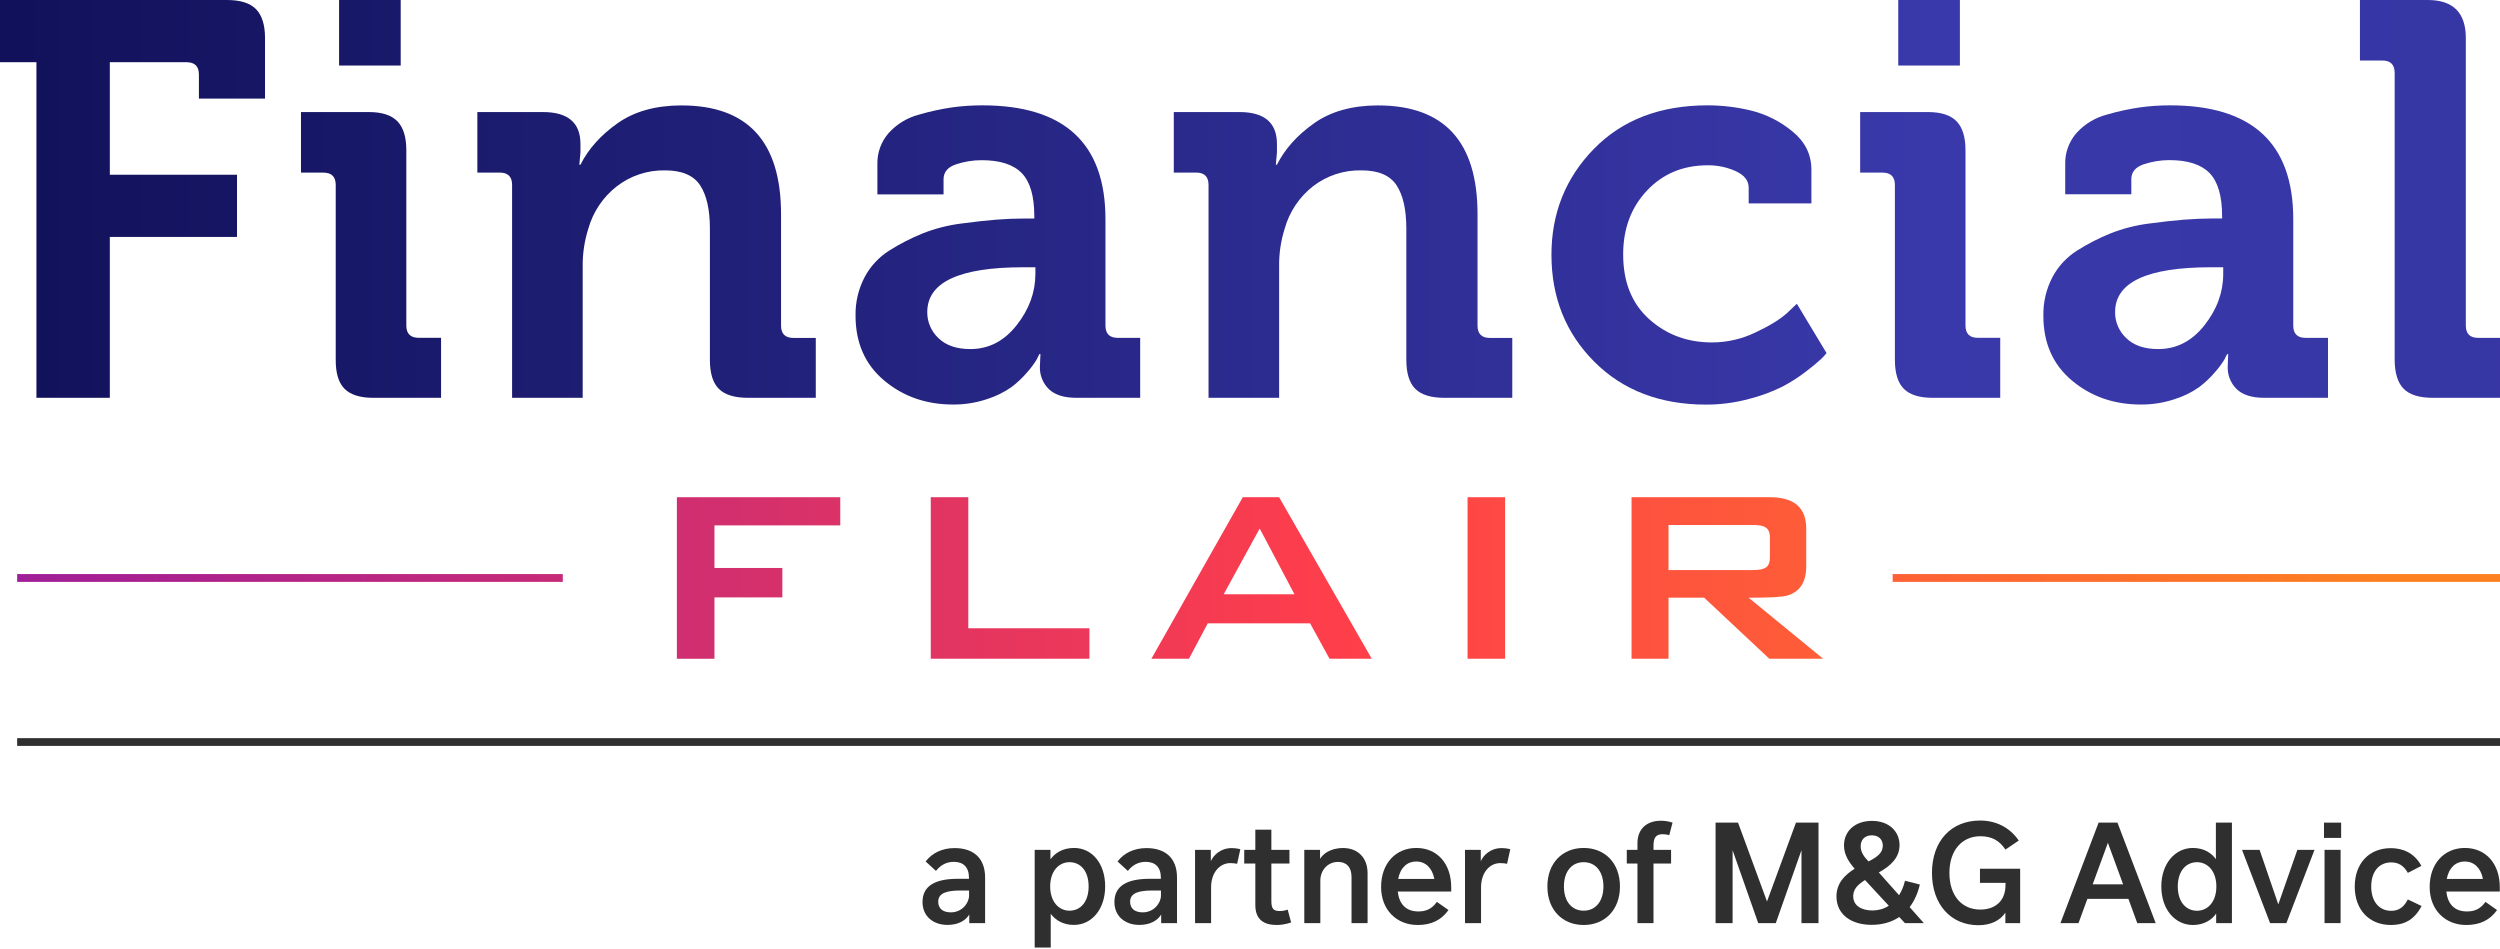
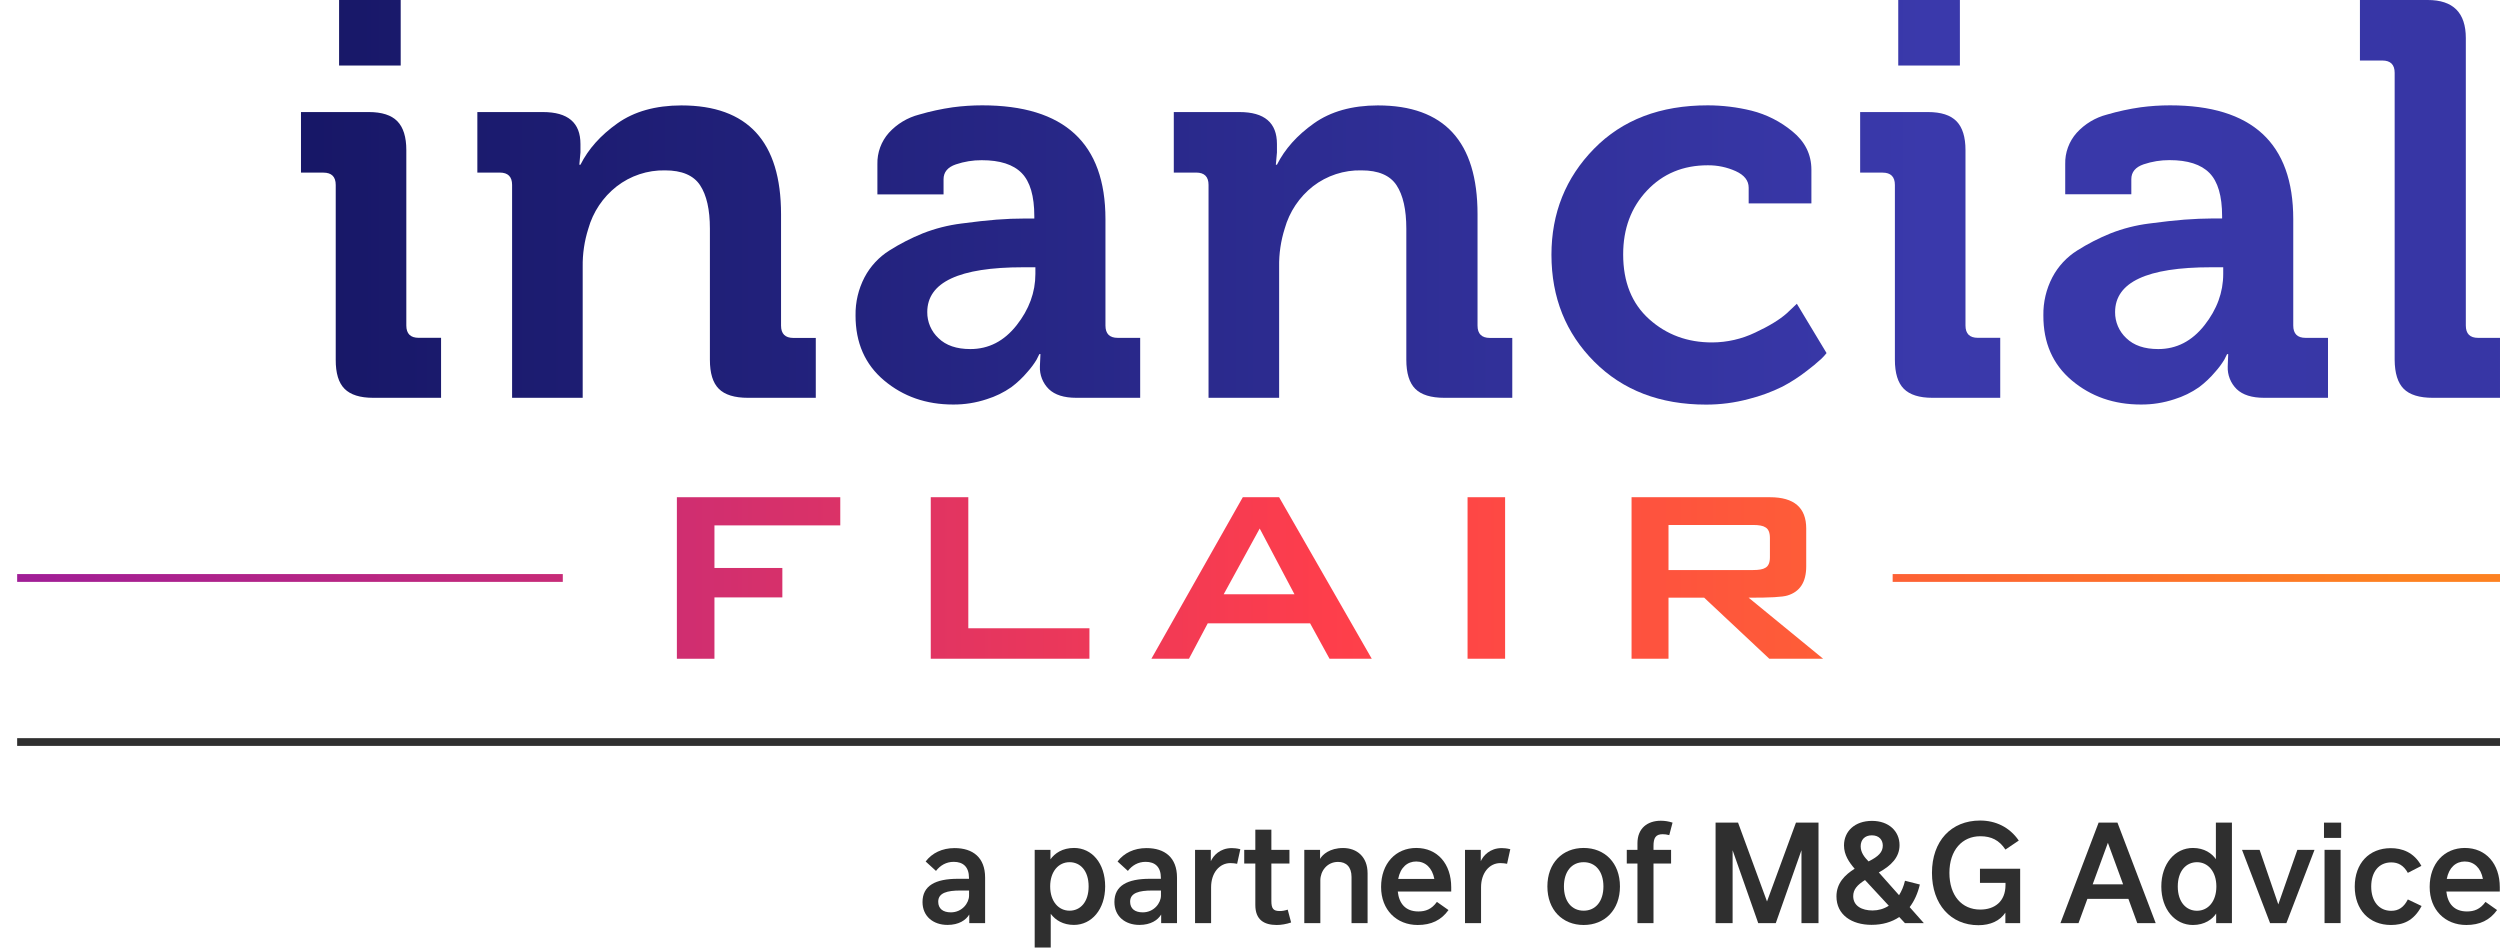
<svg xmlns="http://www.w3.org/2000/svg" id="Layer_1" version="1.1" viewBox="0 0 1087.2 412.893">
  <defs>
    <style>
      .st0 {
        fill: url(#linear-gradient2);
      }

      .st1 {
        fill: url(#linear-gradient1);
      }

      .st2 {
        fill: url(#linear-gradient9);
      }

      .st3 {
        fill: url(#linear-gradient3);
      }

      .st4 {
        fill: url(#linear-gradient6);
      }

      .st5 {
        fill: url(#linear-gradient8);
      }

      .st6 {
        fill: url(#linear-gradient7);
      }

      .st7 {
        fill: url(#linear-gradient5);
      }

      .st8 {
        fill: url(#linear-gradient4);
      }

      .st9 {
        fill: #2f2f2f;
      }

      .st10 {
        fill: url(#linear-gradient13);
      }

      .st11 {
        fill: url(#linear-gradient12);
      }

      .st12 {
        fill: url(#linear-gradient15);
      }

      .st13 {
        fill: url(#linear-gradient11);
      }

      .st14 {
        fill: url(#linear-gradient10);
      }

      .st15 {
        fill: url(#linear-gradient14);
      }

      .st16 {
        fill: url(#linear-gradient);
      }
    </style>
    <linearGradient id="linear-gradient" x1="9.7" y1="292.965" x2="1057.99" y2="292.965" gradientTransform="translate(0 379.465) scale(1 -1)" gradientUnits="userSpaceOnUse">
      <stop offset="0" stop-color="#11115b" />
      <stop offset=".79" stop-color="#3a39ab" />
      <stop offset="1" stop-color="#3736a5" />
    </linearGradient>
    <linearGradient id="linear-gradient1" x1="9.7" y1="292.965" x2="1057.99" y2="292.965" gradientTransform="translate(0 379.465) scale(1 -1)" gradientUnits="userSpaceOnUse">
      <stop offset="0" stop-color="#11115b" />
      <stop offset=".79" stop-color="#3a39ab" />
      <stop offset="1" stop-color="#3736a5" />
    </linearGradient>
    <linearGradient id="linear-gradient2" x1="9.7" y1="268.599" x2="1057.99" y2="268.599" gradientTransform="translate(0 379.465) scale(1 -1)" gradientUnits="userSpaceOnUse">
      <stop offset="0" stop-color="#11115b" />
      <stop offset=".79" stop-color="#3a39ab" />
      <stop offset="1" stop-color="#3736a5" />
    </linearGradient>
    <linearGradient id="linear-gradient3" x1="9.7" y1="270.045" x2="1057.99" y2="270.045" gradientTransform="translate(0 379.465) scale(1 -1)" gradientUnits="userSpaceOnUse">
      <stop offset="0" stop-color="#11115b" />
      <stop offset=".79" stop-color="#3a39ab" />
      <stop offset="1" stop-color="#3736a5" />
    </linearGradient>
    <linearGradient id="linear-gradient4" x1="9.7" y1="270.045" x2="1057.99" y2="270.045" gradientTransform="translate(0 379.465) scale(1 -1)" gradientUnits="userSpaceOnUse">
      <stop offset="0" stop-color="#11115b" />
      <stop offset=".79" stop-color="#3a39ab" />
      <stop offset="1" stop-color="#3736a5" />
    </linearGradient>
    <linearGradient id="linear-gradient5" x1="9.7" y1="268.579" x2="1057.99" y2="268.579" gradientTransform="translate(0 379.465) scale(1 -1)" gradientUnits="userSpaceOnUse">
      <stop offset="0" stop-color="#11115b" />
      <stop offset=".79" stop-color="#3a39ab" />
      <stop offset="1" stop-color="#3736a5" />
    </linearGradient>
    <linearGradient id="linear-gradient6" x1="9.7" y1="292.965" x2="1057.99" y2="292.965" gradientTransform="translate(0 379.465) scale(1 -1)" gradientUnits="userSpaceOnUse">
      <stop offset="0" stop-color="#11115b" />
      <stop offset=".79" stop-color="#3a39ab" />
      <stop offset="1" stop-color="#3736a5" />
    </linearGradient>
    <linearGradient id="linear-gradient7" x1="9.7" y1="268.599" x2="1057.99" y2="268.599" gradientTransform="translate(0 379.465) scale(1 -1)" gradientUnits="userSpaceOnUse">
      <stop offset="0" stop-color="#11115b" />
      <stop offset=".79" stop-color="#3a39ab" />
      <stop offset="1" stop-color="#3736a5" />
    </linearGradient>
    <linearGradient id="linear-gradient8" x1="9.7" y1="292.965" x2="1057.99" y2="292.965" gradientTransform="translate(0 379.465) scale(1 -1)" gradientUnits="userSpaceOnUse">
      <stop offset="0" stop-color="#11115b" />
      <stop offset=".79" stop-color="#3a39ab" />
      <stop offset="1" stop-color="#3736a5" />
    </linearGradient>
    <linearGradient id="linear-gradient9" x1="-2.67" y1="128.11" x2="1034.24" y2="128.11" gradientTransform="translate(0 379.465) scale(1 -1)" gradientUnits="userSpaceOnUse">
      <stop offset="0" stop-color="#9e1d98" />
      <stop offset=".56" stop-color="#fe3e4b" />
      <stop offset="1" stop-color="#fd8121" />
    </linearGradient>
    <linearGradient id="linear-gradient10" x1="-2.67" y1="128.115" x2="1034.24" y2="128.115" gradientTransform="translate(0 379.465) scale(1 -1)" gradientUnits="userSpaceOnUse">
      <stop offset="0" stop-color="#9e1d98" />
      <stop offset=".56" stop-color="#fe3e4b" />
      <stop offset="1" stop-color="#fd8121" />
    </linearGradient>
    <linearGradient id="linear-gradient11" x1="-2.67" y1="128.115" x2="1034.24" y2="128.115" gradientTransform="translate(0 379.465) scale(1 -1)" gradientUnits="userSpaceOnUse">
      <stop offset="0" stop-color="#9e1d98" />
      <stop offset=".56" stop-color="#fe3e4b" />
      <stop offset="1" stop-color="#fd8121" />
    </linearGradient>
    <linearGradient id="linear-gradient12" x1="-2.67" y1="128.115" x2="1034.24" y2="128.115" gradientTransform="translate(0 379.465) scale(1 -1)" gradientUnits="userSpaceOnUse">
      <stop offset="0" stop-color="#9e1d98" />
      <stop offset=".56" stop-color="#fe3e4b" />
      <stop offset="1" stop-color="#fd8121" />
    </linearGradient>
    <linearGradient id="linear-gradient13" x1="-2.67" y1="128.115" x2="1034.24" y2="128.115" gradientTransform="translate(0 379.465) scale(1 -1)" gradientUnits="userSpaceOnUse">
      <stop offset="0" stop-color="#9e1d98" />
      <stop offset=".56" stop-color="#fe3e4b" />
      <stop offset="1" stop-color="#fd8121" />
    </linearGradient>
    <linearGradient id="linear-gradient14" x1="4.79" y1="128.115" x2="1041.71" y2="128.115" gradientTransform="translate(0 379.465) scale(1 -1)" gradientUnits="userSpaceOnUse">
      <stop offset="0" stop-color="#9e1d98" />
      <stop offset=".56" stop-color="#fe3e4b" />
      <stop offset="1" stop-color="#fd8121" />
    </linearGradient>
    <linearGradient id="linear-gradient15" x1="-2.67" y1="128.115" x2="1034.24" y2="128.115" gradientTransform="translate(0 379.465) scale(1 -1)" gradientUnits="userSpaceOnUse">
      <stop offset="0" stop-color="#9e1d98" />
      <stop offset=".56" stop-color="#fe3e4b" />
      <stop offset="1" stop-color="#fd8121" />
    </linearGradient>
  </defs>
-   <path class="st16" d="M15.84,173V27.05H0V0h98.68C104.527,0,108.75,1.333,111.35,4c2.6,2.667,3.9,6.85,3.9,12.55v26.33h-28.75v-10.47c0-3.567-1.787-5.353-5.36-5.36h-33.38v48.95h55.31v27.05h-55.31v69.95H15.84Z" />
  <path class="st1" d="M146,156.43v-76c0-3.567-1.787-5.353-5.36-5.36h-9.75v-26.34h29.49c5.68,0,9.82,1.333,12.42,4,2.6,2.667,3.9,6.85,3.9,12.55v76.27c0,3.567,1.787,5.353,5.36,5.36h9.75v26.09h-29.53c-5.687,0-9.83-1.3-12.43-3.9s-3.883-6.823-3.85-12.67ZM147.46,28.51V0h26.8v28.51h-26.8Z" />
  <path class="st0" d="M372.06,137.18c-.097-5.762,1.244-11.457,3.9-16.57,2.518-4.785,6.258-8.819,10.84-11.69,4.601-2.909,9.454-5.399,14.5-7.44,5.369-2.106,10.978-3.537,16.7-4.26,6.087-.813,11.203-1.38,15.35-1.7,4.15-.33,8.32-.49,12.55-.49h3.9v-1c0-8.767-1.827-15.02-5.48-18.76-3.653-3.74-9.46-5.607-17.42-5.6-3.811-.013-7.599.602-11.21,1.82-3.58,1.22-5.36,3.38-5.36,6.46v6.58h-28.77v-13.14c-.124-5.016,1.664-9.892,5-13.64,3.525-3.861,8.098-6.613,13.16-7.92,4.792-1.403,9.678-2.462,14.62-3.17,4.24-.565,8.513-.848,12.79-.85,35.733,0,53.603,16.487,53.61,49.46v46.3c0,3.57,1.78,5.36,5.36,5.36h9.74v26.07h-27.78c-5.333,0-9.313-1.26-11.94-3.78-2.631-2.594-4.044-6.178-3.89-9.87l.24-5.36h-.47c-.32.66-.73,1.47-1.22,2.44-1.13,1.865-2.432,3.619-3.89,5.24-2.093,2.496-4.465,4.744-7.07,6.7-3.281,2.29-6.898,4.057-10.72,5.24-4.714,1.567-9.653,2.347-14.62,2.31-11.7,0-21.7-3.49-30-10.47s-12.44-16.403-12.42-28.27ZM403.25,135.72c-.042,4.293,1.726,8.406,4.87,11.33,3.253,3.173,7.88,4.757,13.88,4.75,7.96,0,14.66-3.45,20.1-10.35,5.44-6.9,8.163-14.333,8.17-22.3v-2.92h-5.36c-27.773,0-41.66,6.497-41.66,19.49h0Z" />
  <path class="st3" d="M525.57,173v-92.59c0-3.567-1.787-5.353-5.36-5.36h-9.75v-26.32h28.54c10.88,0,16.32,4.63,16.32,13.89v3.66l-.48,5.36h.48c3.42-6.827,8.783-12.827,16.09-18s16.563-7.773,27.77-7.8c28.907,0,43.363,15.757,43.37,47.27v48.49c0,3.567,1.79,5.353,5.37,5.36h9.74v26.04h-29.51c-5.847,0-10.07-1.3-12.67-3.9s-3.9-6.823-3.9-12.67v-57c0-8.28-1.42-14.573-4.26-18.88-2.84-4.307-7.917-6.46-15.23-6.46-7.614-.182-15.06,2.258-21.09,6.91-5.953,4.664-10.262,11.107-12.3,18.39-1.702,5.369-2.522,10.978-2.43,16.61v57h-30.7Z" />
  <path class="st8" d="M222.7,173v-92.59c0-3.567-1.787-5.353-5.36-5.36h-9.75v-26.32h28.51c10.893,0,16.337,4.63,16.33,13.89v3.66l-.49,5.36h.49c3.413-6.827,8.773-12.827,16.08-18s16.567-7.773,27.78-7.8c28.907,0,43.363,15.757,43.37,47.27v48.49c0,3.567,1.787,5.353,5.36,5.36h9.75v26.04h-29.49c-5.84,0-10.063-1.3-12.67-3.9s-3.903-6.823-3.89-12.67v-57c0-8.28-1.423-14.573-4.27-18.88-2.847-4.307-7.923-6.46-15.23-6.46-7.621-.152-15.063,2.319-21.08,7-5.953,4.664-10.262,11.107-12.3,18.39-1.695,5.34-2.519,10.918-2.44,16.52v57h-30.7Z" />
  <path class="st7" d="M674.69,110.87c0-18.187,6.173-33.58,18.52-46.18,12.347-12.6,28.833-18.893,49.46-18.88,6.403.01,12.781.785,19,2.31,6.523,1.638,12.598,4.713,17.78,9,5.52,4.467,8.283,10.03,8.29,16.69v14.64h-27.28v-6.82c0-3.087-1.87-5.483-5.61-7.19-3.826-1.727-7.982-2.6-12.18-2.56-10.72,0-19.533,3.667-26.44,11-6.907,7.333-10.357,16.593-10.35,27.78,0,12,3.773,21.383,11.32,28.15s16.687,10.137,27.42,10.11c6.453-.025,12.819-1.484,18.64-4.27,6.087-2.84,10.677-5.64,13.77-8.4l4.38-4.15,12.92,21.45c-.676.86-1.412,1.672-2.2,2.43-2.061,1.896-4.217,3.685-6.46,5.36-3.316,2.593-6.861,4.879-10.59,6.83-4.671,2.297-9.571,4.094-14.62,5.36-6.039,1.623-12.267,2.44-18.52,2.43-20,0-36.203-6.213-48.61-18.64-12.407-12.427-18.62-27.91-18.64-46.45Z" />
  <path class="st4" d="M824.05,156.43v-76c0-3.567-1.787-5.353-5.36-5.36h-9.75v-26.34h29.49c5.68,0,9.82,1.333,12.42,4,2.6,2.667,3.9,6.85,3.9,12.55v76.27c0,3.567,1.787,5.353,5.36,5.36h9.75v26.09h-29.48c-5.687,0-9.83-1.3-12.43-3.9s-3.9-6.823-3.9-12.67ZM825.51,28.51V0h26.81v28.51h-26.81Z" />
  <path class="st6" d="M888.62,137.18c-.097-5.762,1.244-11.457,3.9-16.57,2.515-4.787,6.256-8.821,10.84-11.69,4.6-2.91,9.453-5.401,14.5-7.44,5.365-2.106,10.972-3.537,16.69-4.26,6.087-.813,11.203-1.38,15.35-1.7,4.147-.32,8.33-.493,12.55-.52h3.9v-1c0-8.767-1.83-15.02-5.49-18.76-3.66-3.74-9.467-5.607-17.42-5.6-3.811-.012-7.598.603-11.21,1.82-3.57,1.22-5.36,3.38-5.36,6.46v6.58h-28.75v-13.11c-.129-5.017,1.659-9.895,5-13.64,3.521-3.861,8.091-6.613,13.15-7.92,4.792-1.402,9.678-2.461,14.62-3.17,4.243-.564,8.519-.848,12.8-.85,35.727,0,53.593,16.487,53.6,49.46v46.3c0,3.567,1.787,5.353,5.36,5.36h9.75v26.07h-27.78c-5.333,0-9.313-1.26-11.94-3.78-2.631-2.594-4.044-6.178-3.89-9.87l.21-5.35h-.49l-1.22,2.44c-1.134,1.864-2.44,3.618-3.9,5.24-2.09,2.496-4.458,4.744-7.06,6.7-3.281,2.29-6.897,4.057-10.72,5.24-4.711,1.561-9.647,2.338-14.61,2.3-11.7,0-21.7-3.49-30-10.47-8.3-6.98-12.427-16.403-12.38-28.27ZM919.81,135.72c-.042,4.293,1.726,8.406,4.87,11.33,3.253,3.167,7.883,4.75,13.89,4.75,7.96,0,14.66-3.45,20.1-10.35,5.44-6.9,8.16-14.333,8.16-22.3v-2.92h-5.36c-27.767,0-41.653,6.497-41.66,19.49h0Z" />
  <path class="st5" d="M1041.39,156.43V31.68c0-3.58-1.79-5.36-5.36-5.36h-9.74V0h29.48c11.047,0,16.57,5.523,16.57,16.57v125c0,3.57,1.78,5.36,5.36,5.36h9.5v26.07h-29.2c-5.853,0-10.077-1.3-12.67-3.9-2.593-2.6-3.907-6.823-3.94-12.67Z" />
  <path class="st2" d="M365.42,228.48h-54.72v18.52h29.53v12.8h-29.53v26.68h-16.34v-70.25h71.06v12.25Z" />
  <path class="st14" d="M473.77,286.47h-69v-70.24h16.33v57h52.68l-.01,13.24Z" />
  <path class="st13" d="M596.55,286.47h-18.37l-8.44-15.39h-44.52l-8.16,15.39h-16.34l39.75-70.24h15.79l40.29,70.24ZM562.93,258.42l-15.11-28.58-15.65,28.58h30.76Z" />
  <path class="st11" d="M654.54,286.47h-16.33v-70.24h16.33v70.24Z" />
  <path class="st10" d="M792.84,286.47h-23.41l-28.32-26.55h-15.51v26.55h-16.07v-70.24h60.17c10.527,0,15.79,4.537,15.79,13.61v16.47c0,6.807-2.723,11.027-8.17,12.66-2.08.667-7.707.983-16.88.95l32.4,26.55ZM769.7,242.36v-8.44c0-2.36-.667-3.9-2-4.62-1-.667-2.77-1-5.31-1h-36.79v19.6h36.75c2.54,0,4.31-.31,5.31-.95,1.34-.68,2.04-2.23,2.04-4.59Z" />
  <rect class="st15" x="823.08" y="249.65" width="264.13" height="3.4" />
  <rect class="st12" x="7.46" y="249.65" width="237.29" height="3.4" />
  <g>
    <title>Group</title>
    <desc>Created with Sketch.</desc>
    <g id="Page-1">
      <g id="Five-Valleys-Financial-Planning-Ltd">
        <g id="Group">
          <g id="Line">
            <rect class="st9" x="7.46" y="321.008" width="1079.74" height="3.371" />
          </g>
        </g>
      </g>
    </g>
  </g>
  <g>
    <path class="st9" d="M428.405,381.624v19.815h-6.889v-3.733c-1.457,2.428-4.521,4.522-9.468,4.522-6.16,0-10.863-3.702-10.863-9.953,0-7.101,5.583-10.105,15.355-10.105h4.855v-.364c0-4.855-2.58-7.01-6.646-7.01-3.247,0-5.857,1.547-7.707,3.945l-4.492-4.097c2.762-3.671,7.192-5.826,12.563-5.826,8.01,0,13.291,4.127,13.291,12.806ZM421.426,387.268h-3.794c-5.675,0-9.619,1.002-9.619,4.855,0,3.065,2.094,4.643,5.492,4.643,4.977,0,7.92-4.157,7.92-7.283v-2.215Z" />
    <path class="st9" d="M480.613,385.478c0,9.984-5.887,16.75-13.595,16.75-4.734,0-8.072-2.124-10.075-4.825v14.656h-6.979v-42.483h6.858v4.127c1.881-2.64,5.219-4.946,10.257-4.946,7.707,0,13.534,6.585,13.534,16.72ZM473.421,385.478c0-6.889-3.672-10.53-8.283-10.53-4.855,0-8.437,4.096-8.437,10.53,0,6.494,3.611,10.56,8.437,10.56,4.612,0,8.283-3.672,8.283-10.56Z" />
    <path class="st9" d="M511.857,381.624v19.815h-6.889v-3.733c-1.457,2.428-4.521,4.522-9.468,4.522-6.16,0-10.863-3.702-10.863-9.953,0-7.101,5.583-10.105,15.355-10.105h4.855v-.364c0-4.855-2.58-7.01-6.646-7.01-3.247,0-5.857,1.547-7.707,3.945l-4.492-4.097c2.762-3.671,7.192-5.826,12.563-5.826,8.012,0,13.292,4.127,13.292,12.806ZM504.877,387.268h-3.793c-5.674,0-9.619,1.002-9.619,4.855,0,3.065,2.094,4.643,5.492,4.643,4.977,0,7.92-4.157,7.92-7.283v-2.215Z" />
    <path class="st9" d="M539.399,369.304l-1.396,6.342c-.728-.151-1.912-.303-2.913-.303-4.855,0-8.406,4.339-8.406,10.499v15.598h-6.979v-31.862h6.858v4.947c1.062-2.397,3.975-5.705,9.133-5.705.82,0,2.185.091,3.702.485Z" />
    <path class="st9" d="M561.482,401.166c-2.002.698-4.339,1.093-6.22,1.093-5.614,0-9.346-2.307-9.346-8.71v-18.024h-4.826v-5.948h4.826v-8.77h6.979v8.77h7.86v5.948h-7.86v16.326c0,3.399.941,4.339,3.672,4.339,1.062,0,2.002-.152,3.429-.607l1.486,5.583Z" />
    <path class="st9" d="M594.734,379.773v21.666h-6.98v-20.058c0-4.37-2.306-6.554-5.857-6.554-4.794,0-7.707,4.005-7.707,8.011v18.601h-6.979v-31.862h6.858v3.945c1.062-1.881,4.188-4.734,10.014-4.734,5.978,0,10.651,3.794,10.651,10.985Z" />
    <path class="st9" d="M616.812,396.372c3.096,0,5.736-.91,8.071-4.157l5.038,3.55c-3.155,4.4-7.495,6.494-13.381,6.494-9.195,0-15.932-6.554-15.932-16.538,0-10.287,6.434-16.963,15.294-16.963,9.195,0,15.203,6.888,15.203,17.084v1.852h-23.244c.546,5.189,3.339,8.678,8.952,8.678ZM608.043,382.231h15.719c-.908-4.855-3.914-7.586-7.889-7.586-3.823,0-6.888,2.58-7.829,7.586Z" />
    <path class="st9" d="M656.796,369.304l-1.396,6.342c-.728-.151-1.912-.303-2.913-.303-4.855,0-8.405,4.339-8.405,10.499v15.598h-6.98v-31.862h6.86v4.947c1.06-2.397,3.973-5.705,9.133-5.705.82,0,2.184.091,3.701.485Z" />
    <path class="st9" d="M672.928,385.509c0-10.287,6.616-16.75,15.78-16.75,9.134,0,15.78,6.463,15.78,16.75,0,10.256-6.646,16.75-15.78,16.75-9.164,0-15.78-6.494-15.78-16.75ZM697.296,385.509c0-6.494-3.4-10.56-8.588-10.56-5.221,0-8.588,4.066-8.588,10.56,0,6.463,3.367,10.529,8.588,10.529,5.188,0,8.588-4.066,8.588-10.529Z" />
    <path class="st9" d="M719.074,369.577h7.646v5.948h-7.646v25.914h-6.978v-25.914h-4.644v-5.948h4.644v-2.852c0-6.554,4.368-9.802,10.194-9.802,1.731,0,3.367.273,5.069.82l-1.429,5.432c-1.093-.304-2.064-.395-2.88-.395-3.035,0-3.976,1.638-3.976,5.098v1.699Z" />
    <path class="st9" d="M790.829,401.439h-7.406v-31.71l-11.165,31.71h-7.646l-11.136-31.68v31.68h-7.406v-43.697h9.773l12.591,34.29,12.594-34.29h9.803v43.697Z" />
    <path class="st9" d="M828.409,401.439l-2.459-2.64c-3.308,2.215-7.344,3.399-12.047,3.399-8.647,0-15.263-4.37-15.263-12.381,0-5.765,3.703-9.407,7.92-12.017-2.426-2.791-4.641-6.038-4.641-10.135,0-6.16,4.704-10.681,12.166-10.681,7.406,0,11.988,4.582,11.988,10.53,0,5.249-3.552,8.891-9.012,11.895l8.799,9.892c1.093-1.73,2.005-3.823,2.581-6.281l6.465,1.638c-.912,3.884-2.429,7.192-4.431,9.832l6.159,6.949h-8.223ZM821.398,393.883l-10.346-11.167c-3.308,2.094-5.128,4.036-5.128,7.01,0,4.309,3.851,6.221,8.404,6.221,2.489,0,4.918-.668,7.071-2.064ZM809.17,368.03c0,2.73,1.639,4.764,3.43,6.584,4.338-2.154,6.188-4.066,6.188-6.888,0-2.367-1.518-4.461-4.763-4.461-3.127,0-4.855,1.972-4.855,4.765Z" />
    <path class="st9" d="M878.525,377.8v23.639h-6.432v-4.551c-2.337,3.52-6.435,5.462-11.715,5.462-12.077,0-20.207-9.103-20.207-22.759,0-13.807,8.315-22.759,20.938-22.759,6.705,0,12.775,2.822,16.811,8.709l-5.797,3.915c-2.699-4.067-6.099-5.796-10.925-5.796-7.827,0-13.443,5.978-13.443,15.931,0,9.923,5.402,15.961,13.414,15.961,6.251,0,10.955-3.489,10.984-10.62v-1.002h-11.106v-6.13h17.479Z" />
    <path class="st9" d="M925.602,390.909h-17.844l-3.851,10.53h-7.861l16.6-43.697h8.193l16.629,43.697h-8.012l-3.854-10.53ZM923.295,384.568l-6.613-18.055-6.616,18.055h13.229Z" />
    <path class="st9" d="M970.622,357.743v43.697h-6.86v-4.157c-1.606,2.458-5.007,4.977-10.102,4.977-7.768,0-13.746-6.768-13.746-16.75,0-9.953,5.978-16.75,13.746-16.75,4.974,0,8.282,2.397,9.984,4.885v-15.9h6.978ZM963.854,385.509c0-6.464-3.611-10.56-8.437-10.56-4.612,0-8.344,3.702-8.344,10.56,0,6.888,3.733,10.56,8.344,10.56,4.888,0,8.437-4.096,8.437-10.56Z" />
    <path class="st9" d="M1006.537,369.577l-12.229,31.862h-7.1l-12.199-31.862h7.646l8.134,23.73,8.285-23.73h7.462Z" />
    <path class="st9" d="M1010.655,357.743h7.465v6.646h-7.465v-6.646ZM1010.899,369.577h6.978v31.862h-6.978v-31.862Z" />
    <path class="st9" d="M1024.032,385.569c0-10.135,6.251-16.72,15.658-16.72,4.855,0,10.076,1.73,13.321,7.707l-5.889,3.035c-1.85-3.277-4.187-4.551-7.222-4.551-5.402,0-8.706,4.157-8.706,10.499,0,6.524,3.459,10.56,8.706,10.56,3.127,0,5.434-1.457,7.222-4.947l5.981,2.853c-3.459,6.615-8.255,8.254-13.321,8.254-9.47,0-15.751-6.615-15.751-16.69Z" />
    <path class="st9" d="M1072.818,396.372c3.094,0,5.734-.91,8.071-4.157l5.036,3.55c-3.153,4.4-7.495,6.494-13.381,6.494-9.194,0-15.932-6.554-15.932-16.538,0-10.287,6.432-16.963,15.293-16.963,9.197,0,15.204,6.888,15.204,17.084v1.852h-23.246c.546,5.189,3.338,8.678,8.953,8.678ZM1064.049,382.231h15.718c-.912-4.855-3.914-7.586-7.89-7.586-3.825,0-6.889,2.58-7.827,7.586Z" />
  </g>
</svg>